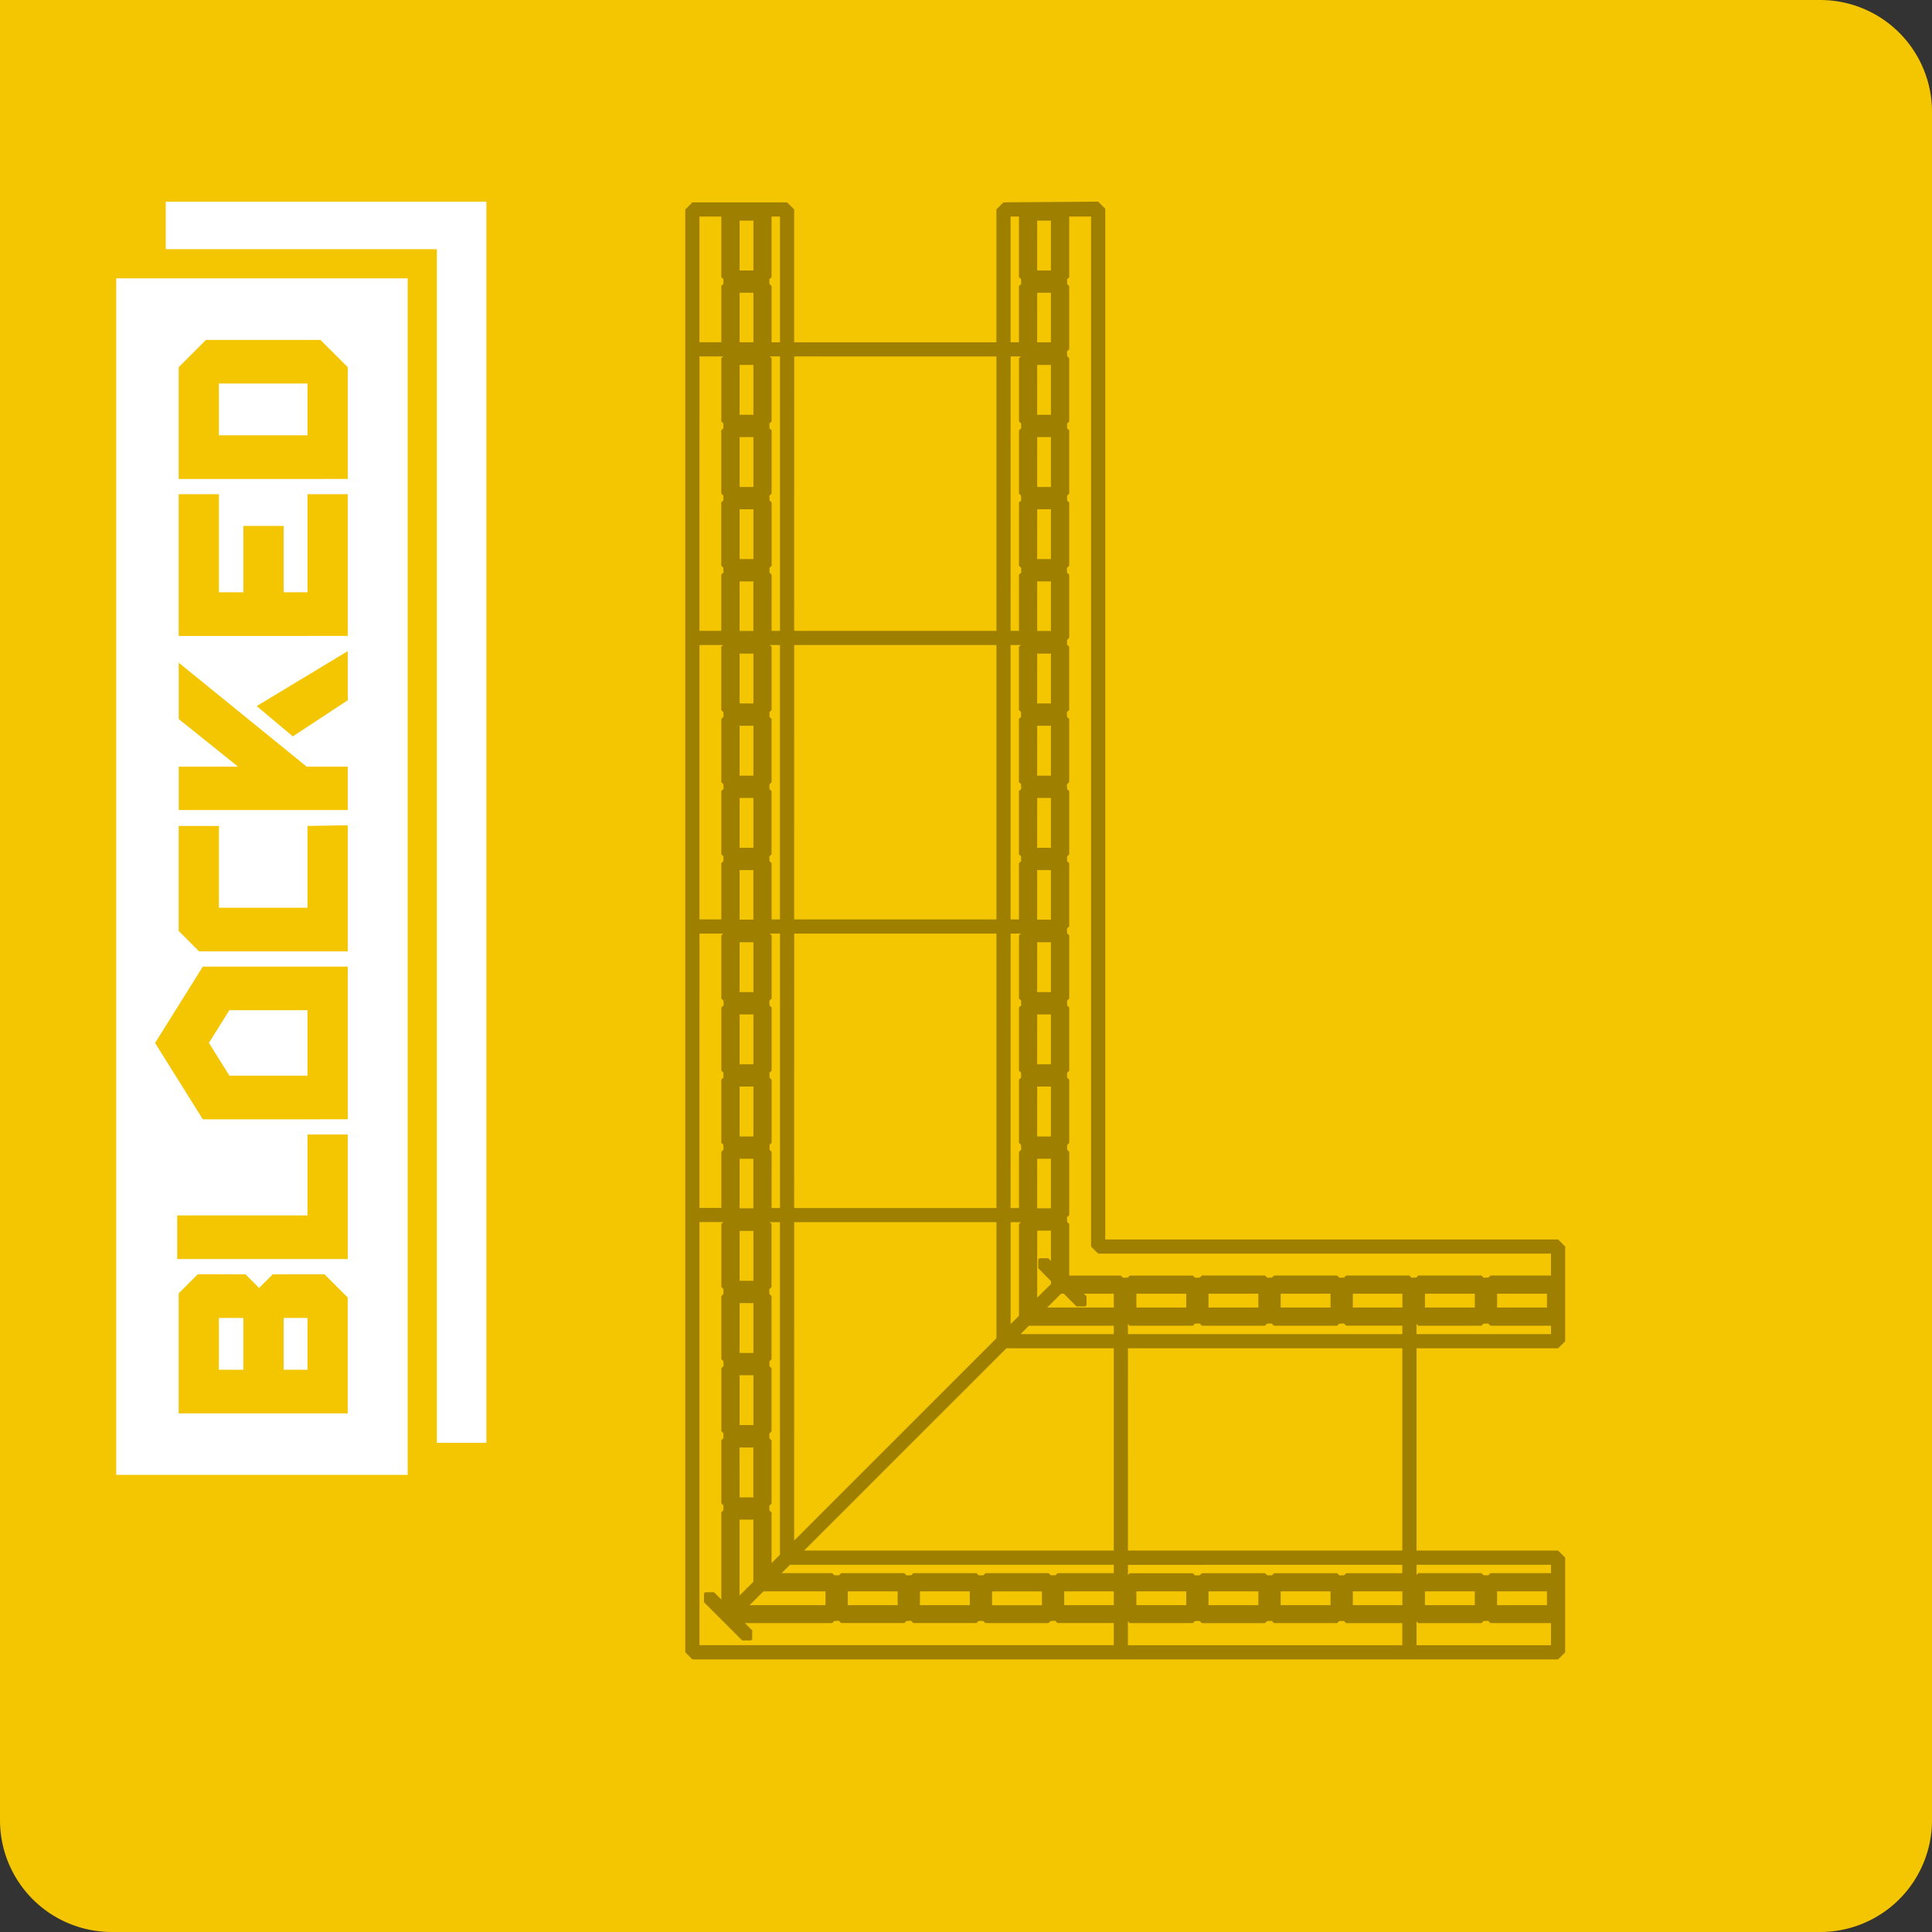
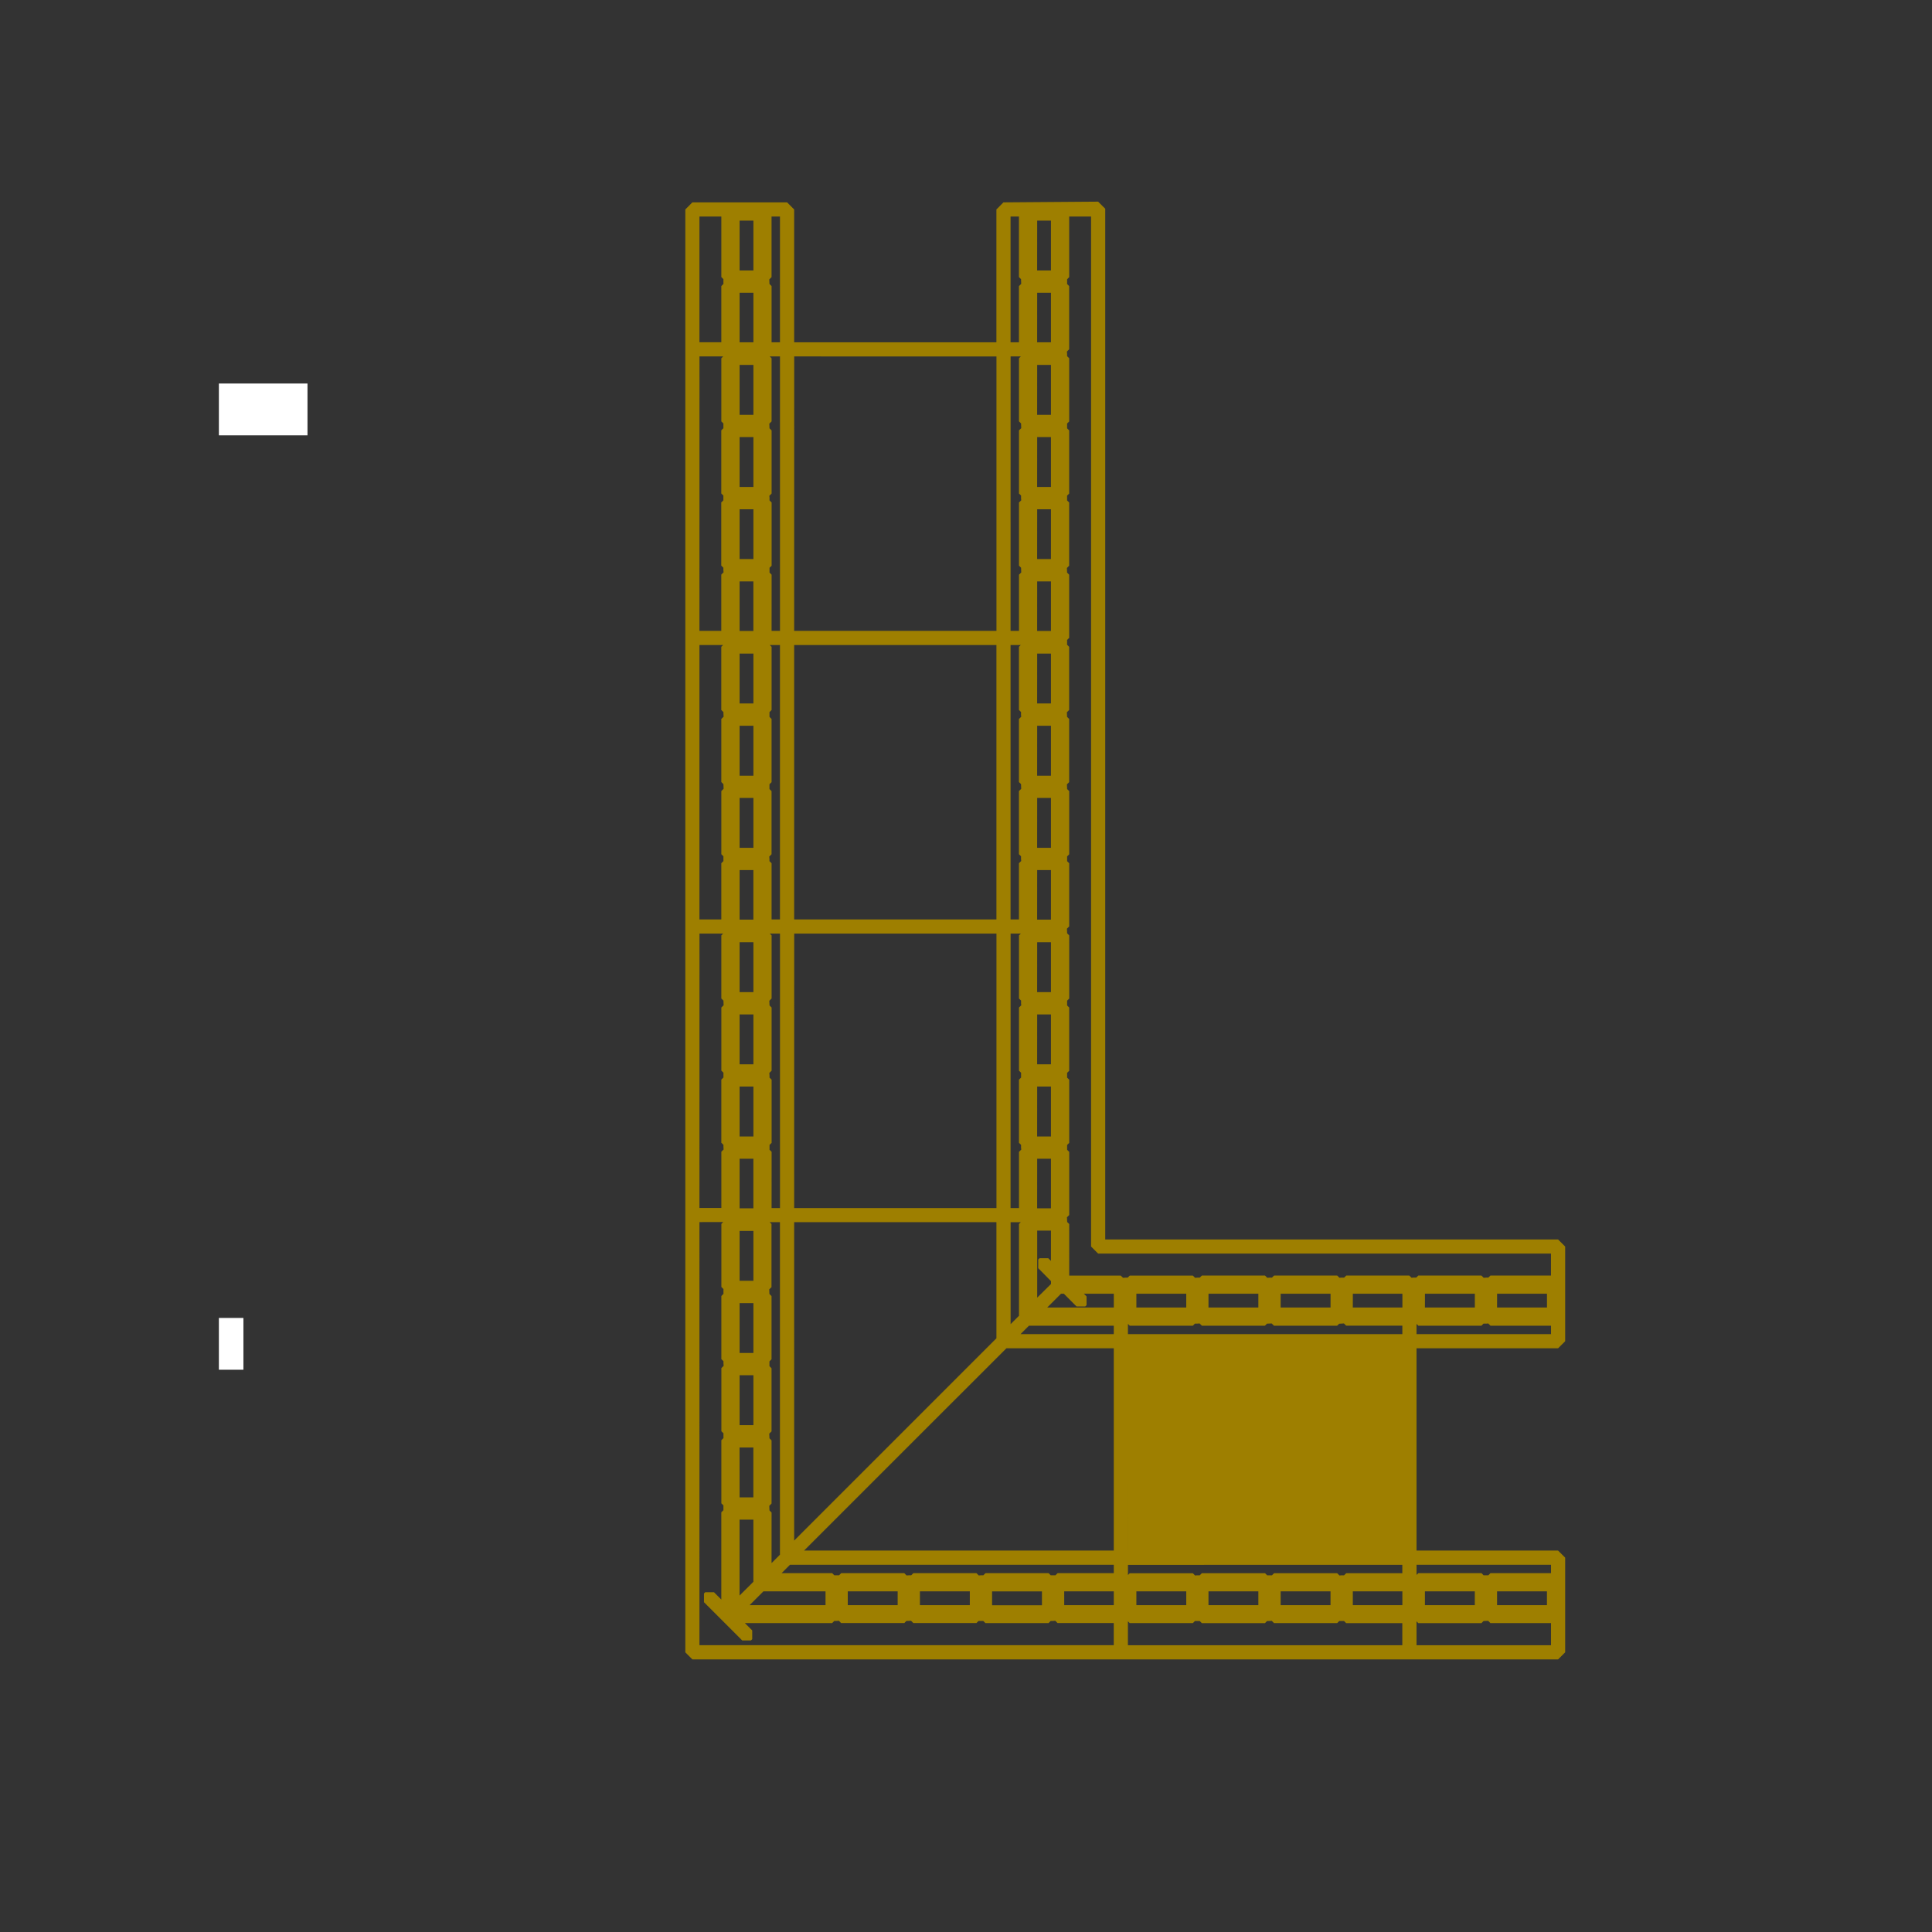
<svg xmlns="http://www.w3.org/2000/svg" width="242" height="242" viewBox="0 0 242 242">
  <rect x="0" y="0" width="242" height="242" fill="#333333" stroke="none" />
  <g id="Group_9705" data-name="Group 9705" transform="translate(-194 -365)">
-     <path id="Rectangle_27787" data-name="Rectangle 27787" d="M0,0H228a14,14,0,0,1,14,14V228a14,14,0,0,1-14,14H14A14,14,0,0,1,0,228V0A0,0,0,0,1,0,0Z" transform="translate(194 365)" fill="#f4c501" />
    <g id="Group_9706" data-name="Group 9706" transform="translate(208.556 549.74) rotate(-90)">
-       <path id="Path_15753" data-name="Path 15753" d="M149.51,0V33.955H0v6.207H155.463V0Z" transform="translate(4.016 6.207)" fill="#fff" />
      <rect id="Rectangle_6761" data-name="Rectangle 6761" width="6.488" height="11.098" transform="translate(130.213 12.861)" fill="#fff" />
-       <path id="Path_15754" data-name="Path 15754" d="M0,2.561v9.784H8.2V2.561L4.1,0Z" transform="translate(50.006 11.614)" fill="#fff" />
      <rect id="Rectangle_6762" data-name="Rectangle 6762" width="6.488" height="3.073" transform="translate(13.168 12.861)" fill="#fff" />
-       <rect id="Rectangle_6763" data-name="Rectangle 6763" width="6.488" height="2.988" transform="translate(13.168 20.972)" fill="#fff" />
-       <path id="Path_15755" data-name="Path 15755" d="M92.5,22.123,96.3,17.6,103.179,29H97.028ZM94.676,7.83h7.056L88.705,23.862V29H83.277V7.83h5.428v7.439ZM7.7,23.959V7.825H22.73l2.39,2.39V16.19L23.412,17.9l1.708,1.708v6.487l-2.9,2.9H7.7Zm57.87,0V10.386l2.561-2.561H81.283v5.037H71.038v11.1H81.283L81.368,29H65.575Zm39.513,0V7.825H122.84v5.037H110.552v3.073h8.315v5.037h-8.315v2.988H122.84V29H105.088Zm19.661,0V7.825h14l3.415,3.415V25.582L138.75,29h-14Zm-97.713,0V7.643H32.5V23.959H42.633V29h-15.6Zm17.506,0v-12.6h0v-.512L54.1,4.87l9.562,5.976V29H44.542ZM0,36.51H149.875V0H0Z" fill="#fff" />
    </g>
-     <path id="Path_16044" data-name="Path 16044" d="M99.721,178.052l.263-.263.58-.025.284.284h7.589v2.774H91.59v-2.994l.223.223Zm-26.267-.288.284.284h7.911l.26-.259h.6l.263.263h7.038v2.772H55.441v-3l.223.223h7.911l.259-.259h.6l.263.263h7.91l.263-.263h.236Zm-35.029-3.683h6.247v1.73H38.425Zm-18.076-.007H26.6v1.73H20.349Zm-10.568,0h7.782v1.73H8.051Zm73.83,0h6.208v1.73H83.611Zm-54.223,0h6.248v1.73H29.388Zm27.111,0h6.248v1.73H56.5Zm9.033,0H71.78v1.73H65.532Zm9.039,0h6.248v1.73H74.571Zm18.073,0h6.248v1.73H92.644Zm9.036,0h6.248v1.73H101.68Zm-54.219,0H53.67V175.8H47.461Zm7.984-3.321,34.367-.005v1.051H82.782l-.263.263h-.236v0l0,0-.123,0-.219.025-.284-.284H73.742l-.26.26h-.6l-.263-.263H64.7l-.263.263H64.2v0l-.007,0-.117,0-.22.023-.283-.282H55.669l-.223.223Zm36.146-.01h16.846v1.052h-7.586l-.26.26h-.6l-.263-.263h-7.91l-.223.223Zm-78.484,0H53.669v1.051H46.631l-.26.262-.242,0h-.361l-.263-.263H37.6l-.263.263H37.1l-.345.023-.283-.283H28.561l-.26.26h-.242l-.344.023-.284-.283H19.525l-.262.262-.241,0h-.36l-.263-.263H12.06Zm-6.314-5.652H8.526v7.783L6.794,174.6Zm0-9.04h1.73v6.249H6.8ZM6.8,147h1.73v6.248H6.8Zm24.1,5.941,9.322-9.316H53.669v25.335H14.88Zm24.544-9.316h34.37v25.335H55.442Zm-12.4-2.827H53.669v1.05H41.993Zm57.525-.284.284.283h7.585v1.051H91.59v-1.277l.226.226h7.905l.262-.261h.24v0l.008,0,.115,0Zm-18.919.285.252-.25.595-.038.283.283h7.035v1.054H55.442v-1.277l.227.226h7.906l.26-.261h.24l0,0,.344-.024.284.284h7.9l.26-.258.586-.025.284.283ZM6.8,137.963h1.73v6.247H6.8Zm43.3.42.161-.16V137.13l-.339-.339h3.751v1.728h-8.34l1.728-1.728h.354L49,138.383Zm6.4-1.592h6.248v1.728H56.5Zm9.034,0H71.78v1.728H65.532Zm9.039,0h6.249v1.728H74.57Zm18.074,0h6.248v1.728H92.644Zm9.036,0h6.249v1.728H101.68Zm-18.07,0h6.208v1.73H83.611ZM6.8,128.924h1.73v6.249H6.8Zm37.278-.037H45.8v3.793l-.339-.338H44.372l-.161.16-.005,1.088,1.6,1.626v.358l-1.728,1.707Zm-3.332-1.057,1.279,0-.227.228v11.494l-1.052,1.052ZM10.806,164.2l-.262-.263-.024-.582.282-.283v-7.911l-.261-.261-.025-.581.284-.285v-7.909l-.26-.26,0-.6L10.8,145v-7.91l-.263-.263-.023-.583.283-.281v-7.909l-.226-.226h1.283v41.653l-1.051,1.052Zm2.829-36.373,25.335,0v14.544L13.634,167.712Zm-11.863-.01H4.745l-.227.227v7.906l.26.26v.6l-.263.263v7.908l.263.263v.236l.023.345-.283.283v7.907l.26.26v.6l-.263.264v7.908l.259.259,0,.6-.263.263V175.1l-.922-.922H2.5l-.161.161v1.092l4.791,4.79,1.091,0,.161-.16v-1.095l-.922-.921H18.392l.263-.263h.236l.342-.025.284.285H27.43l.259-.259.586-.026.284.285h7.907l.26-.26h.6l.263.263H45.5l.263-.263H46l.342-.025.284.285h7.041v2.775H1.771ZM6.8,119.884H8.526v6.209H6.8Zm37.276,0H45.8v6.209H44.071ZM6.8,110.844h1.73v6.249H6.8Zm37.276,0H45.8v6.249h-1.73ZM6.8,101.805h1.73v6.248H6.8Zm37.276,0H45.8v6.248h-1.73ZM6.8,92.766h1.73v6.247H6.8Zm37.276,0H45.8v6.247h-1.73Zm-42.3-1.085H4.739l-.226.227v7.906l.263.263.023.58-.283.282v7.908l.259.26,0,.6-.263.263v7.908l.263.263v.236l.023.345-.283.283v7.038H1.771Zm9.035,27.336-.261-.261v-.243h0v-.362l.262-.261v-7.91l-.263-.263v-.238l-.022-.345.282-.281v-7.912l-.26-.26-.024-.586.284-.284V91.908l-.227-.227h1.278v34.375H10.806Zm2.829-27.336,25.335,0V126.06H13.634Zm27.106,0h1.279l-.227.227v7.906l.26.26v.243h0v.124l.024.219-.284.283v7.908l.26.261v.242h0v.362l-.263.263v7.908l.26.258,0,.361.027.23-.284.284v7.038H40.74ZM6.8,83.726H8.526v6.207H6.8Zm37.275,0H45.8v6.207h-1.73ZM6.8,74.687h1.73v6.248H6.8Zm37.276,0H45.8v6.249h-1.73ZM6.8,65.647h1.73V71.9H6.8Zm37.276,0H45.8V71.9h-1.73ZM6.8,56.608h1.73v6.248H6.8Zm37.276,0H45.8v6.248h-1.73ZM10.806,82.871l-.263-.263v-.236h0l-.022-.344.281-.283v-7.91l-.26-.26v-.6l.263-.262V64.8l-.261-.26,0-.366v-.236l.263-.264v-7.91l-.226-.226h1.274V89.909H10.806Zm2.829-27.336,25.335,0v34.37H13.634Zm27.106,0h1.276l-.226.226v7.908l.26.26V64.3l.023.221-.283.281V72.7l.26.259.023.588-.283.283v7.909l.261.261v.24h0v.125l.023.219-.284.283v7.038H40.74Zm-38.97,0H4.73l-.223.223v7.913l.263.263.025.58-.284.284V72.7l.262.263.023.581-.283.282v7.913l.26.26v.243h0v.36l-.263.263v7.041H1.771ZM6.8,47.568H8.526v6.209H6.8Zm37.276,0H45.8v6.209H44.071ZM6.8,38.529h1.73v6.235H6.8Zm37.276,0H45.8v6.235h-1.73ZM6.8,29.489h1.73v6.248H6.8Zm37.276,0H45.8v6.248h-1.73ZM6.8,20.45h1.73V26.7H6.8Zm37.276,0H45.8V26.7h-1.73Zm-42.3-1.062H4.737l-.225.226v7.908l.258.259v.6l-.263.263v7.91l.26.259v.6l-.263.263v7.91l.263.263v.236h0l.023.344-.283.283V53.76H1.771Zm9.035,27.336-.261-.26,0-.6.262-.263V37.687l-.263-.263v-.36l-.024-.221.284-.283V28.652l-.263-.263-.022-.58.282-.283V19.614l-.226-.226h1.28V53.762H10.806Zm2.829-27.336,25.335.005V53.762H13.634Zm27.106,0h1.276l-.226.226v7.908l.26.26.023.587-.283.283v7.907l.26.26v.243h0v.124l.024.219-.284.283v7.908l.26.259.023.589-.283.282v7.038H40.74ZM6.8,11.41h1.73V17.62H6.8Zm37.275,0H45.8V17.62H44.071ZM6.8,2.371h1.73V8.619H6.8Zm37.276,0H45.8V8.619h-1.73ZM10.806,10.578l-.263-.263-.022-.582.282-.282V1.865h1.055V17.616H10.806ZM1.771,1.862H4.513V9.448l.26.26v.6l-.262.262v7.042H1.771Zm38.97,0h1.051V9.448l.26.26.024.588-.284.283v7.038H40.74Zm7.347,126.2-.257-.258-.026-.586.284-.284v-7.912l-.263-.263v-.6l.262-.261v-7.913l-.263-.263v-.6l.262-.261v-7.915l-.262-.261v-.6l.263-.263V91.908l-.262-.263-.024-.58.283-.283V82.871l-.259-.26v-.6l.262-.263v-7.91l-.262-.263L47.8,72.99l.282-.282V64.8l-.263-.262-.023-.581.284-.284v-7.91l-.26-.26v-.6l.263-.263v-7.91l-.263-.263-.023-.58.284-.283V37.687l-.26-.259v-.6l.263-.263V28.652l-.26-.26v-.6l.262-.262V19.614l-.263-.263v-.236h0L47.8,18.77l.282-.283V10.578l-.259-.26v-.6l.262-.262V1.862h2.741V130.88l.886.886h56.722v2.746h-7.586l-.26.26h-.242l-.345.022-.283-.281H91.814l-.26.26h-.366l-.219.022-.283-.281h-7.9l-.26.26h-.366l-.221.022-.282-.281h-7.91l-.26.26H73.24l-.344.022-.283-.281H64.7l-.26.26H64.2l-.345.022-.283-.281h-7.9l-.261.26h-.242l-.344.022-.284-.281H48.087ZM51.709,0,39.848.089l-.881.888v16.64H13.634V.977L12.747.089H.885L0,.977V181.709l.885.886H109.323l.887-.886v-11.86l-.887-.886H91.59V143.628h17.733l.887-.885V130.88l-.887-.886H52.6V.887Z" transform="translate(279.841 390.259)" fill="#9e7f00" />
+     <path id="Path_16044" data-name="Path 16044" d="M99.721,178.052l.263-.263.58-.025.284.284h7.589v2.774H91.59v-2.994l.223.223Zm-26.267-.288.284.284h7.911l.26-.259h.6l.263.263h7.038v2.772H55.441v-3l.223.223h7.911l.259-.259h.6l.263.263h7.91l.263-.263h.236Zm-35.029-3.683h6.247v1.73H38.425Zm-18.076-.007H26.6v1.73H20.349Zm-10.568,0h7.782v1.73H8.051Zm73.83,0h6.208v1.73H83.611Zm-54.223,0h6.248v1.73H29.388Zm27.111,0h6.248v1.73H56.5Zm9.033,0H71.78v1.73H65.532Zm9.039,0h6.248v1.73H74.571Zm18.073,0h6.248v1.73H92.644Zm9.036,0h6.248v1.73H101.68Zm-54.219,0H53.67V175.8H47.461Zm7.984-3.321,34.367-.005v1.051H82.782l-.263.263h-.236v0l0,0-.123,0-.219.025-.284-.284H73.742l-.26.26h-.6l-.263-.263H64.7l-.263.263H64.2v0l-.007,0-.117,0-.22.023-.283-.282H55.669l-.223.223Zm36.146-.01h16.846v1.052h-7.586l-.26.26h-.6l-.263-.263h-7.91l-.223.223Zm-78.484,0H53.669v1.051H46.631l-.26.262-.242,0h-.361l-.263-.263H37.6l-.263.263H37.1l-.345.023-.283-.283H28.561l-.26.26h-.242l-.344.023-.284-.283H19.525l-.262.262-.241,0h-.36l-.263-.263H12.06Zm-6.314-5.652H8.526v7.783L6.794,174.6Zm0-9.04h1.73v6.249H6.8ZM6.8,147h1.73v6.248H6.8Zm24.1,5.941,9.322-9.316H53.669v25.335H14.88Zm24.544-9.316v25.335H55.442Zm-12.4-2.827H53.669v1.05H41.993Zm57.525-.284.284.283h7.585v1.051H91.59v-1.277l.226.226h7.905l.262-.261h.24v0l.008,0,.115,0Zm-18.919.285.252-.25.595-.038.283.283h7.035v1.054H55.442v-1.277l.227.226h7.906l.26-.261h.24l0,0,.344-.024.284.284h7.9l.26-.258.586-.025.284.283ZM6.8,137.963h1.73v6.247H6.8Zm43.3.42.161-.16V137.13l-.339-.339h3.751v1.728h-8.34l1.728-1.728h.354L49,138.383Zm6.4-1.592h6.248v1.728H56.5Zm9.034,0H71.78v1.728H65.532Zm9.039,0h6.249v1.728H74.57Zm18.074,0h6.248v1.728H92.644Zm9.036,0h6.249v1.728H101.68Zm-18.07,0h6.208v1.73H83.611ZM6.8,128.924h1.73v6.249H6.8Zm37.278-.037H45.8v3.793l-.339-.338H44.372l-.161.16-.005,1.088,1.6,1.626v.358l-1.728,1.707Zm-3.332-1.057,1.279,0-.227.228v11.494l-1.052,1.052ZM10.806,164.2l-.262-.263-.024-.582.282-.283v-7.911l-.261-.261-.025-.581.284-.285v-7.909l-.26-.26,0-.6L10.8,145v-7.91l-.263-.263-.023-.583.283-.281v-7.909l-.226-.226h1.283v41.653l-1.051,1.052Zm2.829-36.373,25.335,0v14.544L13.634,167.712Zm-11.863-.01H4.745l-.227.227v7.906l.26.26v.6l-.263.263v7.908l.263.263v.236l.023.345-.283.283v7.907l.26.26v.6l-.263.264v7.908l.259.259,0,.6-.263.263V175.1l-.922-.922H2.5l-.161.161v1.092l4.791,4.79,1.091,0,.161-.16v-1.095l-.922-.921H18.392l.263-.263h.236l.342-.025.284.285H27.43l.259-.259.586-.026.284.285h7.907l.26-.26h.6l.263.263H45.5l.263-.263H46l.342-.025.284.285h7.041v2.775H1.771ZM6.8,119.884H8.526v6.209H6.8Zm37.276,0H45.8v6.209H44.071ZM6.8,110.844h1.73v6.249H6.8Zm37.276,0H45.8v6.249h-1.73ZM6.8,101.805h1.73v6.248H6.8Zm37.276,0H45.8v6.248h-1.73ZM6.8,92.766h1.73v6.247H6.8Zm37.276,0H45.8v6.247h-1.73Zm-42.3-1.085H4.739l-.226.227v7.906l.263.263.023.58-.283.282v7.908l.259.26,0,.6-.263.263v7.908l.263.263v.236l.023.345-.283.283v7.038H1.771Zm9.035,27.336-.261-.261v-.243h0v-.362l.262-.261v-7.91l-.263-.263v-.238l-.022-.345.282-.281v-7.912l-.26-.26-.024-.586.284-.284V91.908l-.227-.227h1.278v34.375H10.806Zm2.829-27.336,25.335,0V126.06H13.634Zm27.106,0h1.279l-.227.227v7.906l.26.26v.243h0v.124l.024.219-.284.283v7.908l.26.261v.242h0v.362l-.263.263v7.908l.26.258,0,.361.027.23-.284.284v7.038H40.74ZM6.8,83.726H8.526v6.207H6.8Zm37.275,0H45.8v6.207h-1.73ZM6.8,74.687h1.73v6.248H6.8Zm37.276,0H45.8v6.249h-1.73ZM6.8,65.647h1.73V71.9H6.8Zm37.276,0H45.8V71.9h-1.73ZM6.8,56.608h1.73v6.248H6.8Zm37.276,0H45.8v6.248h-1.73ZM10.806,82.871l-.263-.263v-.236h0l-.022-.344.281-.283v-7.91l-.26-.26v-.6l.263-.262V64.8l-.261-.26,0-.366v-.236l.263-.264v-7.91l-.226-.226h1.274V89.909H10.806Zm2.829-27.336,25.335,0v34.37H13.634Zm27.106,0h1.276l-.226.226v7.908l.26.26V64.3l.023.221-.283.281V72.7l.26.259.023.588-.283.283v7.909l.261.261v.24h0v.125l.023.219-.284.283v7.038H40.74Zm-38.97,0H4.73l-.223.223v7.913l.263.263.025.58-.284.284V72.7l.262.263.023.581-.283.282v7.913l.26.26v.243h0v.36l-.263.263v7.041H1.771ZM6.8,47.568H8.526v6.209H6.8Zm37.276,0H45.8v6.209H44.071ZM6.8,38.529h1.73v6.235H6.8Zm37.276,0H45.8v6.235h-1.73ZM6.8,29.489h1.73v6.248H6.8Zm37.276,0H45.8v6.248h-1.73ZM6.8,20.45h1.73V26.7H6.8Zm37.276,0H45.8V26.7h-1.73Zm-42.3-1.062H4.737l-.225.226v7.908l.258.259v.6l-.263.263v7.91l.26.259v.6l-.263.263v7.91l.263.263v.236h0l.023.344-.283.283V53.76H1.771Zm9.035,27.336-.261-.26,0-.6.262-.263V37.687l-.263-.263v-.36l-.024-.221.284-.283V28.652l-.263-.263-.022-.58.282-.283V19.614l-.226-.226h1.28V53.762H10.806Zm2.829-27.336,25.335.005V53.762H13.634Zm27.106,0h1.276l-.226.226v7.908l.26.26.023.587-.283.283v7.907l.26.26v.243h0v.124l.024.219-.284.283v7.908l.26.259.023.589-.283.282v7.038H40.74ZM6.8,11.41h1.73V17.62H6.8Zm37.275,0H45.8V17.62H44.071ZM6.8,2.371h1.73V8.619H6.8Zm37.276,0H45.8V8.619h-1.73ZM10.806,10.578l-.263-.263-.022-.582.282-.282V1.865h1.055V17.616H10.806ZM1.771,1.862H4.513V9.448l.26.26v.6l-.262.262v7.042H1.771Zm38.97,0h1.051V9.448l.26.26.024.588-.284.283v7.038H40.74Zm7.347,126.2-.257-.258-.026-.586.284-.284v-7.912l-.263-.263v-.6l.262-.261v-7.913l-.263-.263v-.6l.262-.261v-7.915l-.262-.261v-.6l.263-.263V91.908l-.262-.263-.024-.58.283-.283V82.871l-.259-.26v-.6l.262-.263v-7.91l-.262-.263L47.8,72.99l.282-.282V64.8l-.263-.262-.023-.581.284-.284v-7.91l-.26-.26v-.6l.263-.263v-7.91l-.263-.263-.023-.58.284-.283V37.687l-.26-.259v-.6l.263-.263V28.652l-.26-.26v-.6l.262-.262V19.614l-.263-.263v-.236h0L47.8,18.77l.282-.283V10.578l-.259-.26v-.6l.262-.262V1.862h2.741V130.88l.886.886h56.722v2.746h-7.586l-.26.26h-.242l-.345.022-.283-.281H91.814l-.26.26h-.366l-.219.022-.283-.281h-7.9l-.26.26h-.366l-.221.022-.282-.281h-7.91l-.26.26H73.24l-.344.022-.283-.281H64.7l-.26.26H64.2l-.345.022-.283-.281h-7.9l-.261.26h-.242l-.344.022-.284-.281H48.087ZM51.709,0,39.848.089l-.881.888v16.64H13.634V.977L12.747.089H.885L0,.977V181.709l.885.886H109.323l.887-.886v-11.86l-.887-.886H91.59V143.628h17.733l.887-.885V130.88l-.887-.886H52.6V.887Z" transform="translate(279.841 390.259)" fill="#9e7f00" />
  </g>
</svg>